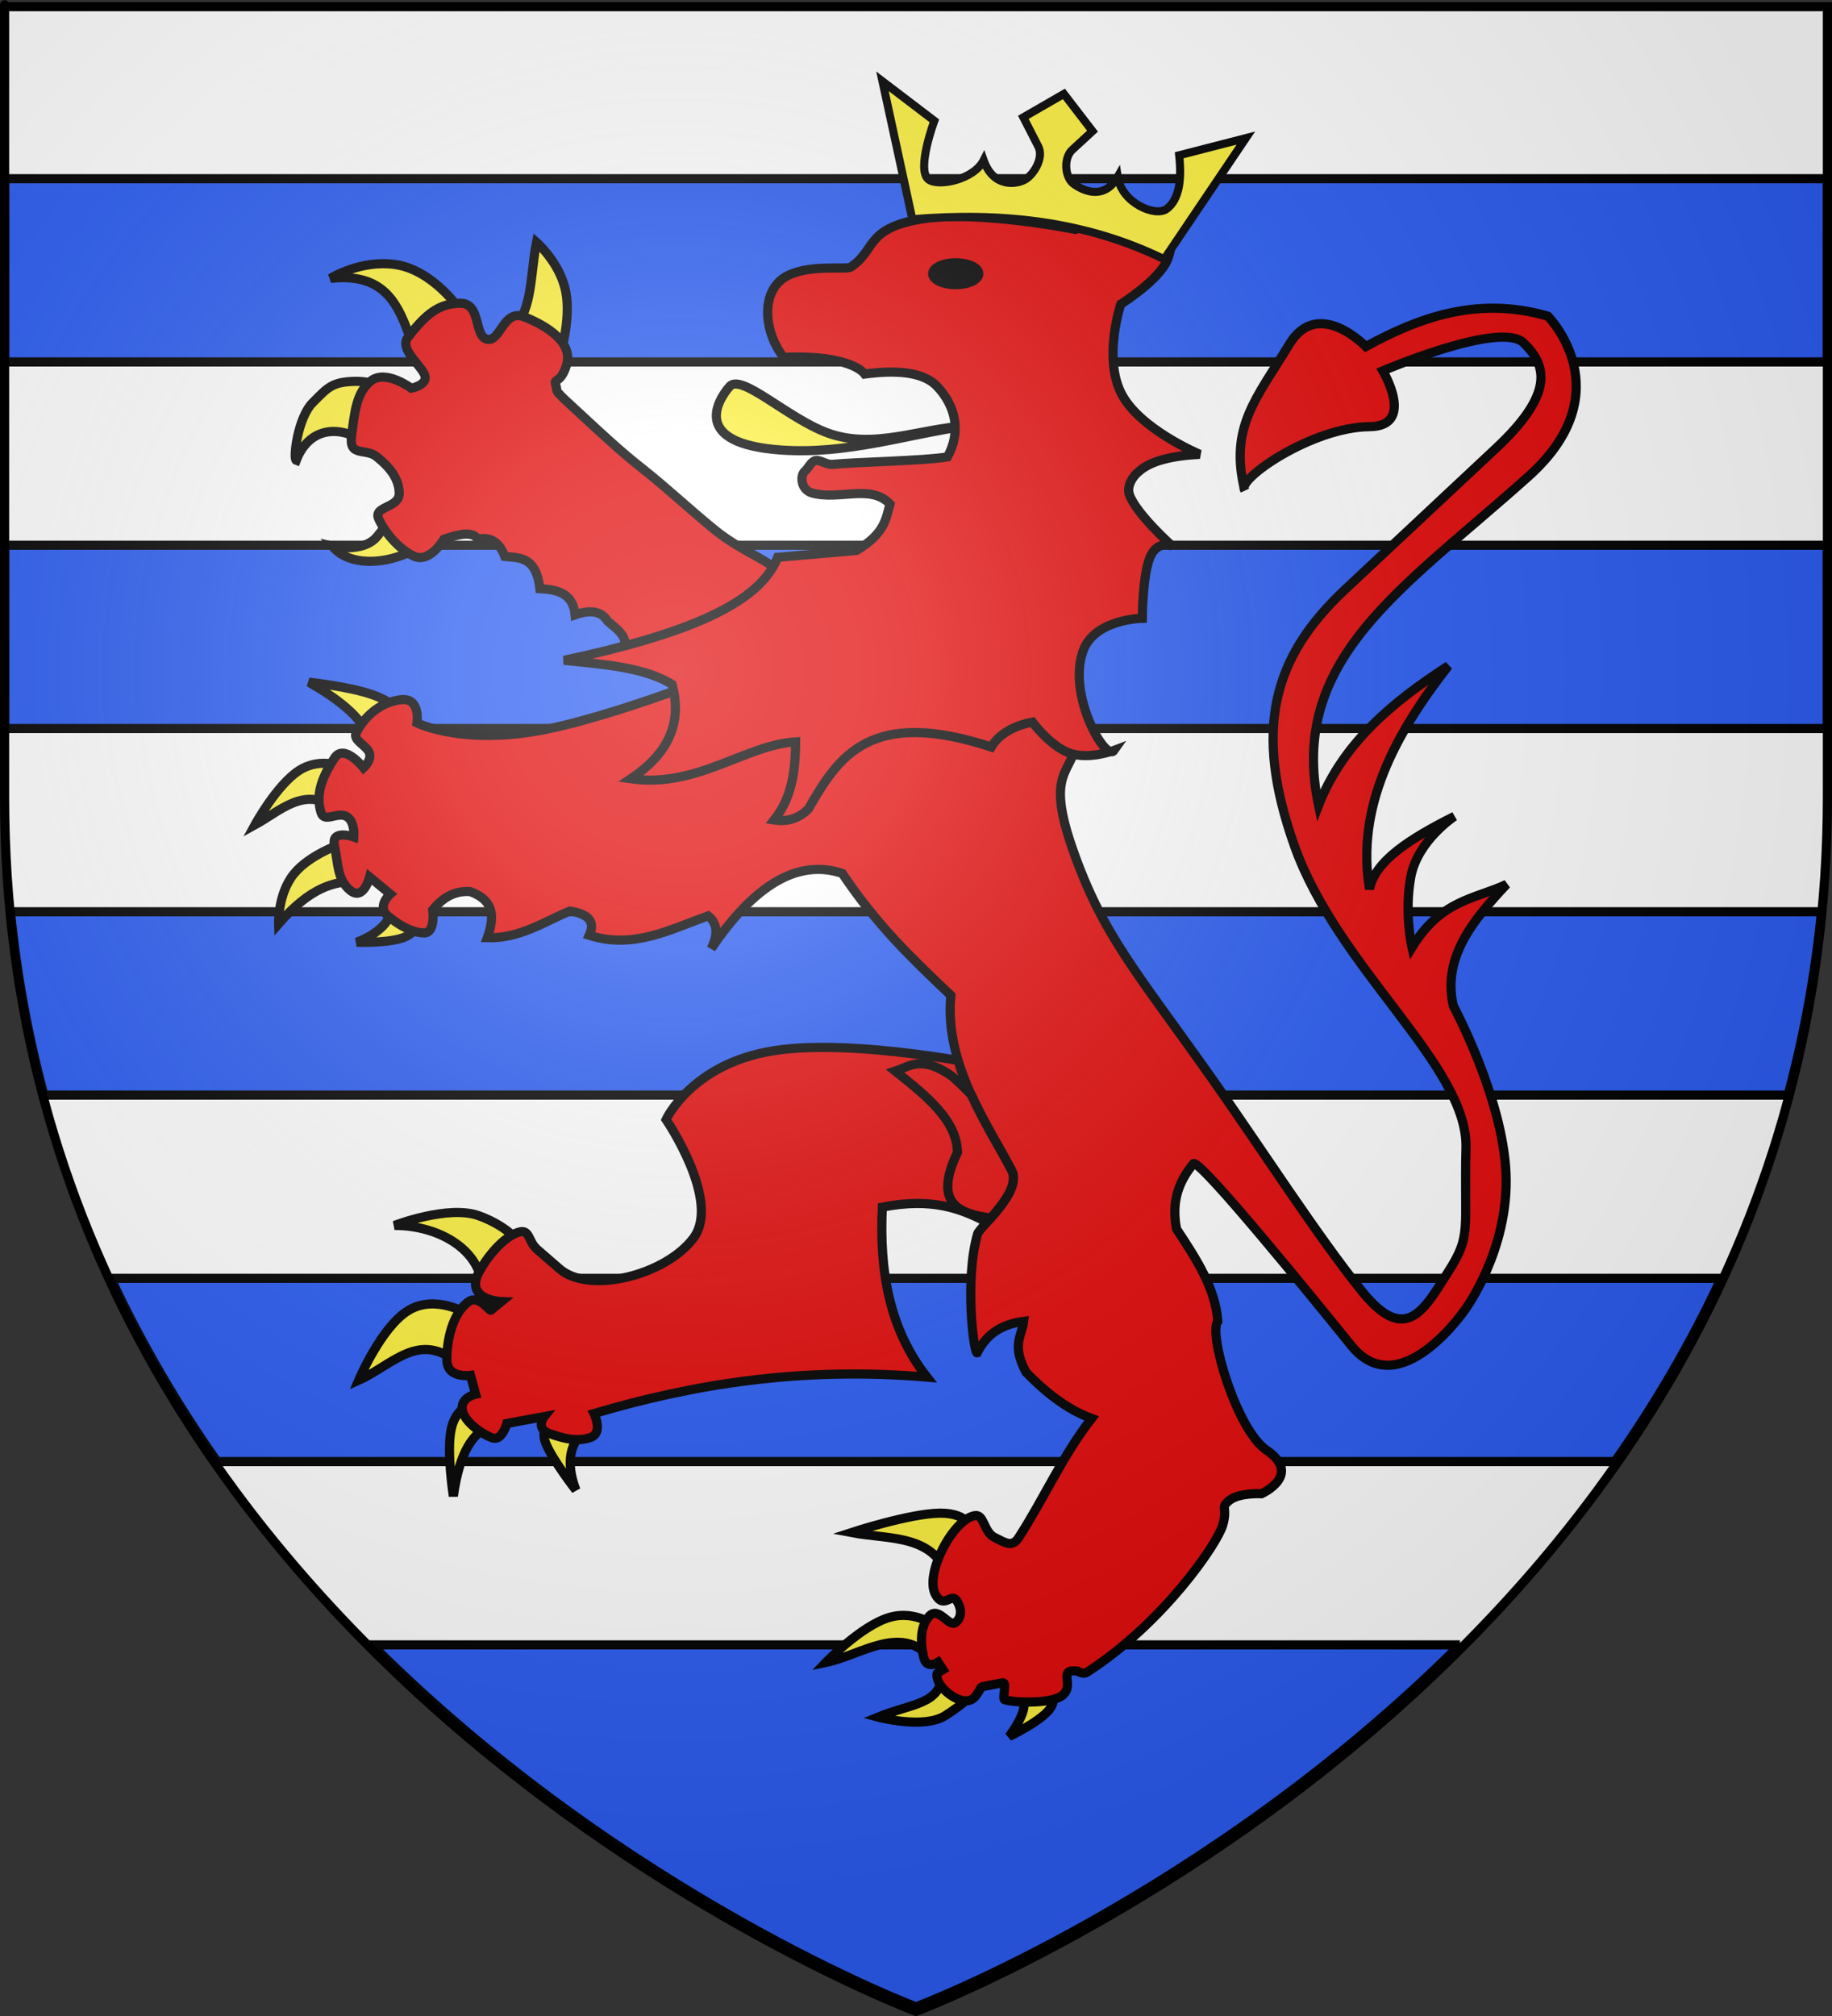
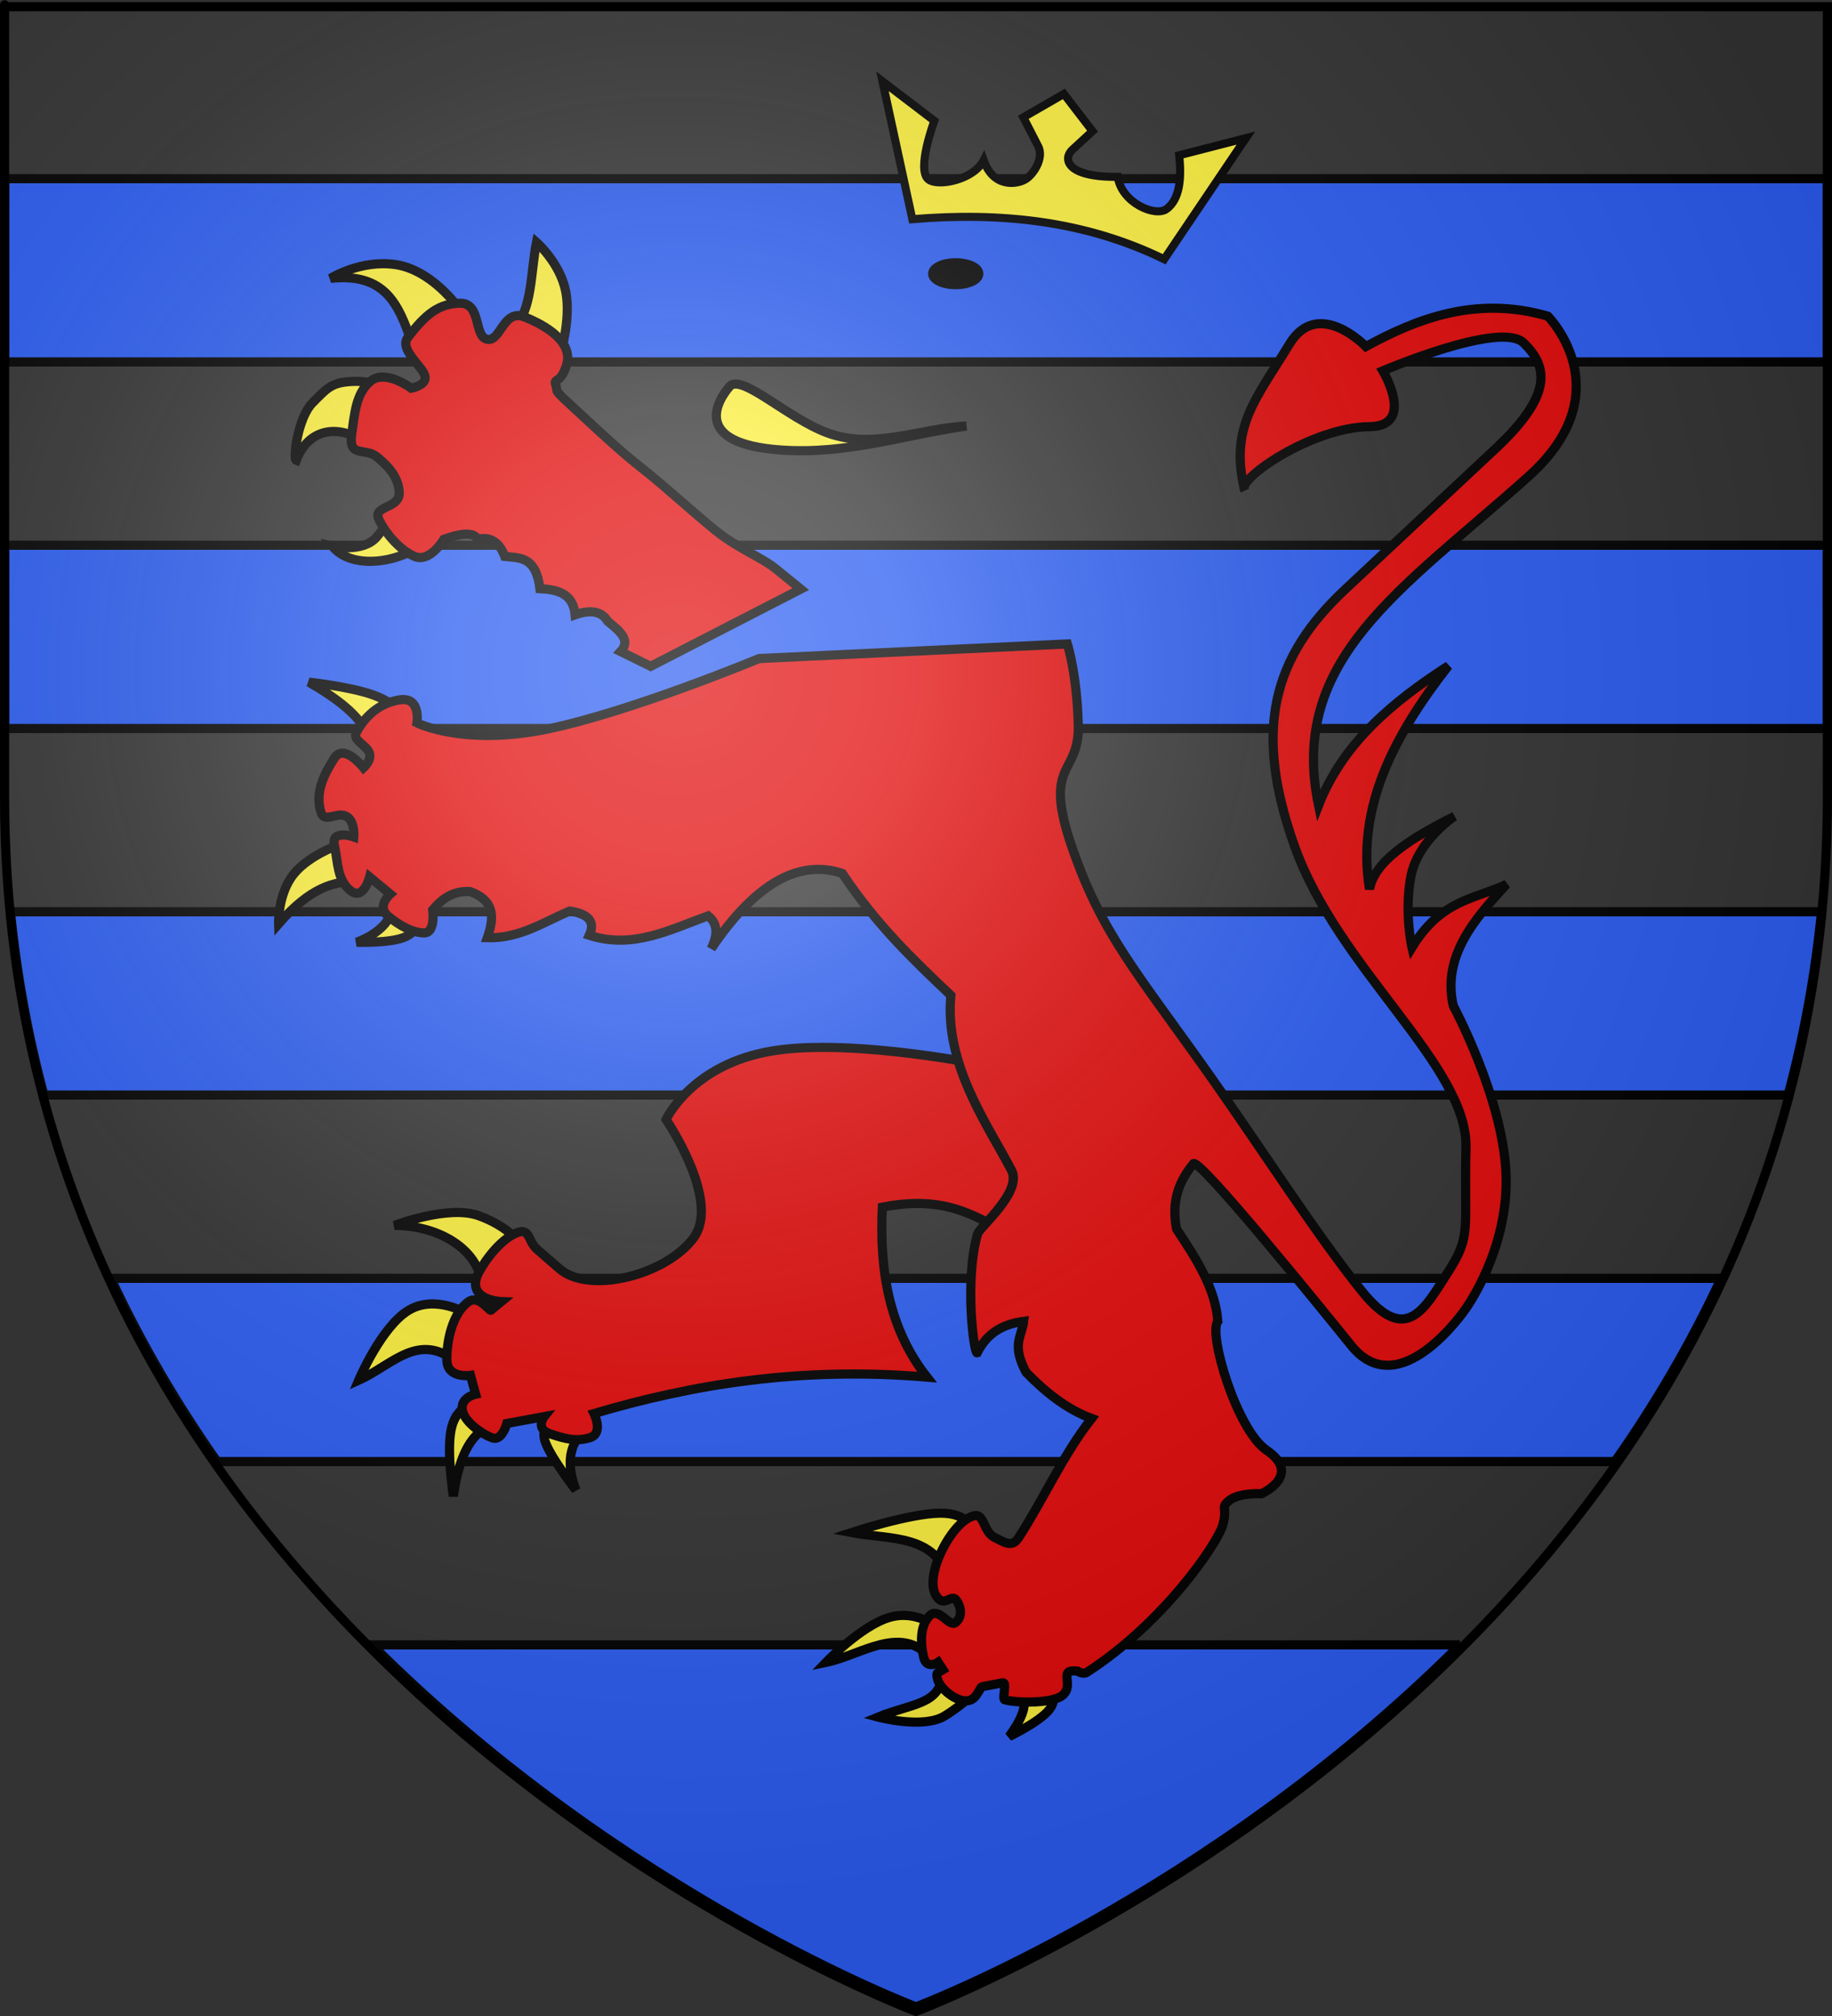
<svg xmlns="http://www.w3.org/2000/svg" xmlns:xlink="http://www.w3.org/1999/xlink" version="1.0" width="600" height="660" id="svg2" style="display:inline">
  <rect width="100%" height="100%" fill="#333333" stroke="none" />
  <desc id="desc4">Blason Vide 3D</desc>
  <defs id="defs6">
    <linearGradient id="linearGradient2893">
      <stop id="stop2895" style="stop-color:#ffffff;stop-opacity:0.314" offset="0" />
      <stop id="stop2897" style="stop-color:#ffffff;stop-opacity:0.251" offset="0.19" />
      <stop id="stop2901" style="stop-color:#6b6b6b;stop-opacity:0.125" offset="0.6" />
      <stop id="stop2899" style="stop-color:#000000;stop-opacity:0.125" offset="1" />
    </linearGradient>
    <linearGradient id="linearGradient2885">
      <stop id="stop2887" style="stop-color:#ffffff;stop-opacity:1" offset="0" />
      <stop id="stop2891" style="stop-color:#ffffff;stop-opacity:1" offset="0.229" />
      <stop id="stop2889" style="stop-color:#000000;stop-opacity:1" offset="1" />
    </linearGradient>
    <linearGradient id="linearGradient2955">
      <stop id="stop2867" style="stop-color:#fd0000;stop-opacity:1" offset="0" />
      <stop id="stop2873" style="stop-color:#e77275;stop-opacity:0.659" offset="0.5" />
      <stop id="stop2959" style="stop-color:#000000;stop-opacity:0.323" offset="1" />
    </linearGradient>
    <radialGradient cx="225.524" cy="218.901" r="300" fx="225.524" fy="218.901" id="radialGradient2961" xlink:href="#linearGradient2955" gradientUnits="userSpaceOnUse" gradientTransform="matrix(-4.167939e-4,2.183,-1.884,-3.599562e-4,615.597,-289.121)" />
    <polygon points="0,-1 0.588,0.809 -0.951,-0.309 0.951,-0.309 -0.588,0.809 0,-1 " transform="scale(53,53)" id="star" />
    <clipPath id="clip">
      <path d="M 0,-200 L 0,600 L 300,600 L 300,-200 L 0,-200 z" id="path10" />
    </clipPath>
    <radialGradient cx="225.524" cy="218.901" r="300" fx="225.524" fy="218.901" id="radialGradient1911" xlink:href="#linearGradient2955" gradientUnits="userSpaceOnUse" gradientTransform="matrix(-4.167939e-4,2.183,-1.884,-3.599562e-4,615.597,-289.121)" />
    <radialGradient cx="225.524" cy="218.901" r="300" fx="225.524" fy="218.901" id="radialGradient2865" xlink:href="#linearGradient2955" gradientUnits="userSpaceOnUse" gradientTransform="matrix(0,1.749,-1.593,-1.049767e-7,551.788,-191.29)" />
    <radialGradient cx="225.524" cy="218.901" r="300" fx="225.524" fy="218.901" id="radialGradient2871" xlink:href="#linearGradient2955" gradientUnits="userSpaceOnUse" gradientTransform="matrix(0,1.386,-1.323,-5.741131e-8,-158.082,-109.541)" />
    <radialGradient cx="221.445" cy="226.331" r="300" fx="221.445" fy="226.331" id="radialGradient3163" xlink:href="#linearGradient2893" gradientUnits="userSpaceOnUse" gradientTransform="matrix(1.353,0,0,1.349,-77.629,-85.747)" />
  </defs>
  <g id="layer3" style="display:inline">
-     <path d="M 300,658.5 C 300,658.5 598.5,546.18 598.5,260.728 C 598.5,-24.723 598.5,2.176 598.5,2.176 L 1.5,2.176 L 1.5,260.728 C 1.5,546.18 300,658.5 300,658.5 z" id="path2855" style="fill:#ffffff;fill-opacity:1;fill-rule:evenodd;stroke:none;stroke-width:1px;stroke-linecap:butt;stroke-linejoin:miter;stroke-opacity:1" />
-   </g>
+     </g>
  <g id="layer94" style="display:inline">
    <g id="layer13" style="display:inline">
      <path d="M 478.157,538.5 L 121.843,538.5 C 204.739,621.161 300.003,657.003 300.003,657.003 C 300.003,657.003 395.264,621.162 478.157,538.5 M 563.711,418.503 L 36.287,418.503 C 46.357,440.108 58.16,460.079 71.099,478.497 L 528.9,478.497 C 541.839,460.08 553.641,440.109 563.711,418.503 M 596.564,298.498 L 3.433,298.498 C 5.53,319.533 9.275,339.516 14.387,358.501 L 585.612,358.501 C 590.723,339.515 594.468,319.533 596.564,298.498 M 598.497,178.5 L 1.5,178.5 C 1.5,196.613 1.5,216.56 1.5,238.503 L 598.497,238.503 L 598.497,178.5 M 598.497,58.503 L 1.5,58.503 C 1.5,74.072 1.5,93.715 1.5,118.497 L 598.497,118.497 L 598.497,58.503" id="burellé_de_dix_pièces" style="fill:#2b5df2;fill-opacity:1;stroke:#010101;stroke-width:3" />
    </g>
  </g>
  <g id="layer72">
    <g transform="translate(1.8116278e-5,-14)" id="g3168">
      <g transform="translate(-6.673,-26.512)" id="lion_rampant">
        <path d="M 146.415,217.911 C 136.407,225.456 121.427,226.759 115.503,219.316 C 115.503,219.316 125.565,221.671 130.116,216.225 C 136.292,208.833 136.516,205.341 137.423,206.952 L 146.415,217.911 z" id="path1994" style="fill:#fcef3c;stroke:#000000;stroke-width:3" />
        <path d="M 127.305,186.156 C 118.541,179.31 107.972,180.093 103.7,191.214 C 102.568,190.79 104.178,177.285 109.039,172.386 C 114.038,167.348 115.362,165.571 122.809,165.361 C 130.256,165.15 139.67,169.576 139.67,169.576 L 127.305,186.156 z" id="path1996" style="fill:#fcef3c;stroke:#000000;stroke-width:3" />
        <path d="M 142.48,155.244 C 137.884,142.671 134.711,129.506 114.94,131.639 C 114.94,131.639 124.808,125.41 136.297,127.143 C 150.494,129.283 160.936,146.525 160.183,146.814 L 142.48,155.244 z" id="path1998" style="fill:#fcef3c;stroke:#000000;stroke-width:3" />
        <path d="M 175.078,147.656 C 181.067,141.935 180.429,129.588 182.385,119.835 C 182.385,119.835 190.043,126.509 191.94,135.853 C 193.836,145.197 189.973,157.21 189.973,157.21 L 175.078,147.656 z" id="path2000" style="fill:#fcef3c;stroke:#000000;stroke-width:3" />
        <path d="M 219.761,258.658 L 209.925,253.81 C 213.492,250.011 209.421,246.976 205.71,243.904 C 203.507,240.254 199.475,240.218 195.031,241.797 C 194.391,234.825 189.333,233.533 183.51,233.226 C 182.212,222.593 176.9,223.203 171.988,222.688 C 170.009,217.258 166.425,216.233 163.136,217.068 C 162.053,215.105 159.094,214.549 152.036,217.068 C 152.036,217.068 147.54,224.796 142.481,222.688 C 137.423,220.581 132.505,214.539 130.678,210.323 C 128.851,206.107 137.563,206.951 137.423,201.892 C 137.282,196.834 133.91,193.181 130.116,190.089 C 126.323,186.998 120.843,190.37 121.826,183.064 C 122.809,175.758 123.266,169.084 128.149,165.219 C 133.032,161.355 141.357,167.608 141.357,167.608 C 141.357,167.608 146.802,166.625 145.801,163.428 C 144.8,160.232 137.353,154.822 140.233,151.028 C 145.994,143.441 150.35,139.858 157.375,139.787 C 164.4,139.716 161.801,150.677 166.227,151.59 C 170.653,152.504 171.461,141.544 178.451,144.283 C 185.442,147.023 194.553,152.501 192.221,160.02 C 190.241,166.409 187.896,164.189 188.666,166.468 C 189.742,169.651 186.748,166.838 198.123,177.303 C 202.956,181.749 209.623,188.074 217.251,194.062 C 224.88,200.051 233.634,208.256 241.167,214.287 C 248.7,220.318 255.854,222.769 260.843,226.804 C 265.832,230.839 268.939,233.366 268.939,233.366 L 219.761,258.658 z" id="path2002" style="fill:#e20909;stroke:#000000;stroke-width:3" />
        <path d="M 164.689,464.948 C 165.777,450.126 150.604,441.622 135.876,441.699 C 135.876,441.699 153.462,434.893 163.497,438.519 C 173.532,442.145 177.208,447.858 177.208,447.858 L 164.689,464.948 z" id="path2004" style="fill:#fcef3c;fill-opacity:1;stroke:#000000;stroke-width:3" />
        <path d="M 157.138,487.204 C 144.069,475.777 135.453,487.309 124.152,492.37 C 124.152,492.37 131.504,474.932 140.446,469.518 C 149.388,464.103 159.92,470.71 159.92,470.71 L 157.138,487.204 z" id="path2006" style="fill:#fcef3c;fill-opacity:1;stroke:#000000;stroke-width:3" />
        <path d="M 167.074,507.273 C 161.794,509.732 157.272,515.228 155.151,530.323 C 155.151,530.323 152.965,516.314 154.356,508.862 C 155.747,501.411 160.715,500.516 160.715,500.516 L 167.074,507.273 z" id="path2008" style="fill:#fcef3c;fill-opacity:1;stroke:#000000;stroke-width:3" />
        <path d="M 197.277,509.657 C 192.781,514.241 192.369,520.575 195.29,528.337 C 195.29,528.337 187.341,518.103 185.354,512.837 C 183.367,507.571 187.341,507.274 187.341,507.274 L 197.277,509.657 z" id="path2010" style="fill:#fcef3c;fill-opacity:1;stroke:#000000;stroke-width:3" />
        <path d="M 276.118,383.409 C 270.27,383.411 264.635,383.751 259.656,384.567 C 233.1,388.922 224.823,407.038 224.823,407.038 C 224.823,407.038 242.938,433.591 233.805,445.815 C 224.672,458.04 199.648,464.309 189.958,455.924 L 182.666,449.602 C 179.102,446.517 180.556,441.752 174.936,444.563 C 169.316,447.374 164.122,455.288 162.981,458.177 C 159.808,466.213 170.868,466.627 170.868,466.627 L 167.488,469.412 C 167.168,470.131 163.605,464.295 160.196,466.627 C 154.781,470.33 152.889,479.832 153.029,485.874 C 153.17,491.916 160.759,490.788 160.759,490.788 L 162.449,496.953 C 162.449,496.953 157.506,497.949 158.068,502.023 C 158.63,506.097 164.995,510.303 168.051,511.287 C 171.107,512.271 172.683,506.53 172.683,506.53 L 184.92,504.277 C 184.92,504.277 181.817,508.193 186.735,509.879 C 191.652,511.565 195.481,512.567 199.942,511.162 C 204.403,509.757 201.225,503.275 201.225,503.275 C 233.73,493.695 268.804,487.874 310.263,491.351 C 297.815,475.539 294.654,456.371 295.648,435.705 C 311.9,432.529 321.318,436.174 329.918,440.65 C 334.065,436.057 340.612,428.703 337.962,423.625 C 332.827,413.786 324.625,401.516 320.467,387.665 C 309.581,385.842 292.033,383.405 276.118,383.409 z" id="path2012" style="fill:#e20909;stroke:#000000;stroke-width:3" />
        <path d="M 127.133,281.34 C 124.681,274.9 117.161,269.239 107.858,263.854 C 107.858,263.854 120.725,265.245 128.325,267.828 C 135.926,270.411 138.261,274.186 138.261,274.186 L 127.133,281.34 z" id="path2014" style="fill:#fcef3c;fill-opacity:1;stroke:#000000;stroke-width:3" />
-         <path d="M 116.402,304.986 C 106.169,297.902 98.468,306.01 90.173,310.55 C 90.173,310.55 97.337,297.384 104.689,292.714 C 112.042,288.045 119.583,291.871 119.583,291.871 L 116.402,304.986 z" id="path2016" style="fill:#fcef3c;fill-opacity:1;stroke:#000000;stroke-width:3" />
        <path d="M 123.357,329.03 C 116.144,329.099 108.466,330.844 97.922,342.94 C 97.922,342.94 97.574,333.252 102.89,326.646 C 108.206,320.04 119.184,316.512 119.184,316.512 L 123.357,329.03 z" id="path2018" style="fill:#fcef3c;fill-opacity:1;stroke:#000000;stroke-width:3" />
        <path d="M 134.88,338.592 C 134.317,342.5 129.963,346.549 123.493,348.981 C 123.493,348.981 134.981,349.404 139.651,347.113 C 144.321,344.822 143.228,341.151 143.228,341.151 L 134.88,338.592 z" id="path2020" style="fill:#fcef3c;fill-opacity:1;stroke:#000000;stroke-width:3" />
        <path d="M 339.156,593.513 C 342.662,595.761 344.165,599.412 337.169,609.012 C 337.169,609.012 347.005,604.342 350.284,600.269 C 353.562,596.196 350.284,592.718 350.284,592.718 L 339.156,593.513 z" id="path2022" style="fill:#fcef3c;fill-opacity:1;stroke:#000000;stroke-width:3" />
        <path d="M 315.311,588.346 C 314.868,598.657 305.145,598.166 294.248,602.654 C 294.248,602.654 309.052,606.628 316.106,602.257 C 323.16,597.885 326.438,593.911 326.438,593.911 L 315.311,588.346 z" id="path2024" style="fill:#fcef3c;fill-opacity:1;stroke:#000000;stroke-width:3" />
        <path d="M 311.337,583.18 C 301.59,572.191 288.824,582.334 277.159,584.77 C 277.159,584.77 288.585,572.847 297.825,570.065 C 307.065,567.283 314.118,573.642 314.118,573.642 L 311.337,583.18 z" id="path2026" style="fill:#fcef3c;fill-opacity:1;stroke:#000000;stroke-width:3" />
        <path d="M 318.093,559.732 C 314.157,542.357 298.387,544.71 285.505,542.246 C 285.505,542.246 304.581,535.986 314.517,535.888 C 324.453,535.788 325.247,541.849 325.247,541.849 L 318.093,559.732 z" id="path2028" style="fill:#fcef3c;fill-opacity:1;stroke:#000000;stroke-width:3" />
        <path d="M 255.301,256.104 C 255.301,256.104 213.771,273.392 186.15,279.154 C 158.529,284.917 143.229,277.167 143.229,277.167 C 143.229,277.167 144.62,268.623 137.665,269.616 C 130.71,270.61 125.941,275.379 123.358,280.346 C 122.066,282.83 126.438,284.32 127.556,286.779 C 128.674,289.238 125.743,291.871 125.743,291.871 C 125.743,291.871 119.385,283.724 116.205,288.691 C 113.026,293.659 109.648,299.819 111.833,306.575 C 112.926,309.953 117,306.277 120.005,307.718 C 123.01,309.159 122.563,314.524 122.563,314.524 C 122.563,314.524 115.012,311.841 116.204,317.306 C 117.396,322.771 116.999,328.434 121.371,332.011 C 125.743,335.588 127.73,327.639 127.73,327.639 L 134.486,333.203 C 134.486,333.203 129.916,337.177 133.691,340.356 C 137.466,343.536 141.838,345.92 145.613,345.92 C 149.388,345.92 148.395,338.369 148.395,338.369 C 151.579,334.537 155.418,332.015 160.715,332.408 C 169.026,335.505 168.442,341.271 166.279,347.51 C 176.883,347.787 184.65,342.391 193.303,338.767 C 199.837,339.761 201.603,342.543 199.662,346.715 C 214.143,351.339 226.141,344.791 238.609,340.356 C 241.278,342.531 242.217,345.743 239.603,351.086 C 253.91,329.891 268.217,321.677 282.524,326.446 C 293.9,343.386 305.157,354.126 318.093,366.386 C 315.88,388.995 330.327,408.983 337.964,423.615 C 341.651,430.679 327.478,442.238 326.837,444.48 C 322.49,459.662 325.635,483.782 326.7,483.427 C 330.079,476.58 335.574,473.969 341.938,473.093 C 341.334,478.007 337.874,480.776 342.733,489.784 C 349.229,496.462 356.203,501.944 364.194,504.887 C 354.833,516.81 348.704,530.896 340.348,543.834 C 338.161,547.22 335.977,545.622 332.399,543.834 C 328.823,542.046 328.993,536.243 326.042,536.681 C 318.886,537.741 309.448,555.677 313.003,562.445 C 315.631,567.449 318.197,562.053 319.867,564.356 C 321.537,566.658 321.915,569.83 319.682,571.654 C 317.449,573.478 314.118,566.11 310.939,569.687 C 307.76,573.263 308.219,579.083 309.213,583.151 C 310.206,587.219 313.93,584.697 313.93,584.697 L 315.52,587.156 C 314.041,588.104 313.081,587.688 313.701,590.19 C 314.642,593.986 322.88,600.401 326.309,595.639 C 327.629,593.806 328.035,592.744 328.088,592.753 L 335.043,591.422 C 336.672,591.11 334.701,596.735 335.764,597.004 C 340.532,598.217 351.721,598.065 354.7,595.503 C 358.772,591.998 352.82,586.84 359.573,587.599 C 359.573,587.599 361.323,588.852 362.715,587.952 C 387.944,571.623 405.371,545.821 407.115,539.86 C 408.886,533.804 406.121,534.297 409.301,531.714 C 412.481,529.13 419.832,529.527 419.832,529.527 C 419.832,529.527 433.441,523.427 421.422,515.22 C 411.722,508.596 402.311,477.023 405.526,473.093 C 404.774,462.343 398.468,452.603 392.013,442.89 C 390.144,433.253 393.131,426.855 397.577,421.429 C 400.119,420.513 436.765,465.599 449.241,481.042 C 465.107,500.682 486.598,469.119 486.598,469.119 C 486.598,469.119 500.906,449.645 499.911,424.806 C 498.918,399.967 482.624,369.764 482.624,369.764 C 479.066,353.834 489.097,341.787 500.11,330.022 C 489.597,334.934 478.647,335.037 469.111,350.688 C 469.111,350.688 466.528,339.56 468.714,327.637 C 470.9,315.714 483.022,307.766 483.022,307.766 C 468.79,314.888 456.84,322.391 455.203,331.611 C 450.771,304.752 463.365,281.135 481.035,258.486 C 462.635,270.34 446.401,283.927 438.511,304.189 C 428.448,256.195 465.973,233.463 507.265,196.488 C 538.256,168.738 513.623,144.029 513.623,144.029 C 489.946,137.123 470.318,145.079 454.011,153.965 C 454.011,153.965 438.391,137.672 428.973,153.17 C 418.052,171.145 409.317,180.257 414.269,200.86 C 411.715,197.455 436.294,180.351 455.204,180.194 C 470.426,180.068 459.575,161.913 459.575,161.913 C 459.575,161.913 498.125,145.42 505.676,152.772 C 513.227,160.125 515.914,169.219 496.535,187.348 L 447.255,233.449 C 423.488,255.683 417.119,279.311 430.564,317.304 C 444.888,357.783 487.469,389.391 486.799,416.262 C 486.129,443.133 488.749,444.774 481.036,456.798 C 473.323,468.822 467.296,481.24 452.819,463.356 C 438.342,445.472 419.168,415.651 403.738,393.807 C 378.73,358.406 367.721,346.565 357.836,318.099 C 347.95,289.634 360.221,294.651 359.823,277.959 C 359.426,261.268 356.246,251.332 356.246,251.332 L 255.301,256.104 z" id="path2030" style="fill:#e20909;stroke:#000000;stroke-width:3" />
        <path d="M 323.175,179.973 C 303.237,182.817 284.187,189.365 262.475,187.842 C 233.015,185.775 241.59,171.686 245.614,167.047 C 249.448,162.626 264.57,177.409 277.65,182.222 C 292.826,187.806 308.002,180.729 323.175,179.973 z" id="path2032" style="fill:#fcef3c;stroke:#000000;stroke-width:3" />
-         <path d="M 313.62,167.046 C 308.832,161.956 299.425,161.698 289.874,162.971 C 288.274,160.788 281.272,156.7 263.318,157.491 C 256.847,149.284 255.76,136.331 263.599,131.356 C 270.77,126.805 283.806,128.91 285.238,127.984 C 293.627,122.558 289.875,115.338 308.281,112.247 C 326.688,109.156 358.864,115.619 358.864,115.619 C 358.864,115.619 369.403,110.561 376.007,109.998 C 382.611,109.436 382.048,109.436 385.28,113.371 C 388.511,117.305 391.813,119.061 388.933,125.736 C 386.052,132.41 373.758,140.068 373.758,140.068 C 373.758,140.068 367.996,157.14 373.758,169.013 C 379.519,180.886 399.612,189.246 399.612,189.246 C 390.521,189.725 383.51,191.393 379.659,194.867 C 377.505,196.553 375.642,199.801 376.569,202.454 C 378.757,208.723 390.619,219.315 390.619,219.315 C 390.619,219.315 385.772,217.067 383.313,222.968 C 380.854,228.869 380.784,242.92 380.784,242.92 C 380.784,242.92 365.186,243.12 361.393,253.599 C 356.141,268.107 368.846,290.001 371.51,286.197 C 371.51,286.197 363.219,289.358 356.897,287.04 C 350.574,284.722 344.813,276.923 344.813,276.923 C 338.743,278.024 333.665,280.987 331.325,285.072 C 291.565,272.009 281.173,288.314 271.468,305.305 C 268.454,308.356 264.739,309.654 260.227,308.958 C 266.238,301.351 267.164,292.473 267.252,283.385 C 250.547,284.44 235.059,298.544 213.296,295.469 C 224.562,287.873 230.479,278.137 226.785,264.557 C 217.528,258.879 204.246,258.031 191.377,256.688 C 230.817,248.294 255.515,238.291 261.35,222.966 L 287.204,220.717 C 296.516,215.144 296.771,210.395 298.163,205.542 C 291.843,198.839 281.443,204.425 272.59,201.889 C 268.859,200.82 268.607,195.989 270.379,194.667 C 271.265,194.006 272.24,191.601 273.761,191.281 C 275.282,190.96 277.35,192.723 279.296,192.53 C 286.549,191.807 309.577,191.372 316.991,190.087 C 321.529,181.782 319.624,173.427 313.62,167.046 z" id="path2034" style="fill:#e20909;stroke:#000000;stroke-width:3" />
        <path d="M 327.233,130.122 C 327.237,132.099 323.854,133.701 319.682,133.701 C 315.51,133.701 312.128,132.098 312.131,130.122 C 312.128,128.145 315.51,126.543 319.682,126.543 C 323.854,126.543 327.237,128.145 327.233,130.122 z" id="path2036" style="stroke:#000000;stroke-width:3" />
-         <path d="M 308.386,388.76 C 305.045,388.701 302.642,390.26 299.873,391.17 C 309.999,399.201 320.088,407.242 320.248,417.804 C 312.332,434.338 320.443,437.849 331.139,439.274 C 335.217,434.676 340.363,428.225 337.962,423.626 C 334.27,416.551 329.01,408.203 324.785,398.933 C 322.987,397.037 320.939,395.046 318.526,392.893 C 314.151,389.832 310.983,388.807 308.386,388.76 z" id="path3914" style="fill:#e20909;stroke:#000000;stroke-width:3" />
-         <path d="M 295.686,67.122 L 305.476,112.276 C 334.012,109.918 361.768,112.596 387.958,125.38 L 414.707,85.727 L 392.865,91.346 C 393.695,98.992 393.056,105.738 388.755,108.929 C 385.127,111.621 374.076,107.054 372.737,98.405 C 368.527,105.8 361.976,103.388 358.32,100.725 C 355.381,98.582 354.931,92.241 357.846,89.558 L 364.484,83.451 L 355.105,71.261 L 341.824,78.921 L 346.721,88.463 C 348.641,92.206 345.24,97.523 342.601,99.18 C 339.848,100.907 332.066,102.183 328.832,92.986 C 325.631,99.32 313.991,101.758 310.773,99.273 C 306.681,96.112 312.684,80.064 312.684,80.064 L 295.686,67.122 z" id="path3727" style="fill:#fcef3c;fill-opacity:1;stroke:#000000;stroke-width:2.64" />
+         <path d="M 295.686,67.122 L 305.476,112.276 C 334.012,109.918 361.768,112.596 387.958,125.38 L 414.707,85.727 L 392.865,91.346 C 393.695,98.992 393.056,105.738 388.755,108.929 C 385.127,111.621 374.076,107.054 372.737,98.405 C 355.381,98.582 354.931,92.241 357.846,89.558 L 364.484,83.451 L 355.105,71.261 L 341.824,78.921 L 346.721,88.463 C 348.641,92.206 345.24,97.523 342.601,99.18 C 339.848,100.907 332.066,102.183 328.832,92.986 C 325.631,99.32 313.991,101.758 310.773,99.273 C 306.681,96.112 312.684,80.064 312.684,80.064 L 295.686,67.122 z" id="path3727" style="fill:#fcef3c;fill-opacity:1;stroke:#000000;stroke-width:2.64" />
      </g>
    </g>
  </g>
  <g id="layer2" style="display:inline">
    <path d="M 300,658.5 C 300,658.5 598.5,546.18 598.5,260.728 C 598.5,-24.723 598.5,2.176 598.5,2.176 L 1.5,2.176 L 1.5,260.728 C 1.5,546.18 300,658.5 300,658.5 z" id="path2875" style="opacity:1;fill:url(#radialGradient3163);fill-opacity:1;fill-rule:evenodd;stroke:none;stroke-width:1px;stroke-linecap:butt;stroke-linejoin:miter;stroke-opacity:1" />
  </g>
  <g id="layer1" style="display:inline">
    <path d="M 300,658.5 C 300,658.5 1.5,546.18 1.5,260.728 C 1.5,-24.723 1.5,2.176 1.5,2.176 L 598.5,2.176 L 598.5,260.728 C 598.5,546.18 300,658.5 300,658.5 z" id="path1411" style="opacity:1;fill:none;fill-opacity:1;fill-rule:evenodd;stroke:#000000;stroke-width:3;stroke-linecap:butt;stroke-linejoin:miter;stroke-miterlimit:4;stroke-dasharray:none;stroke-opacity:1" />
  </g>
</svg>